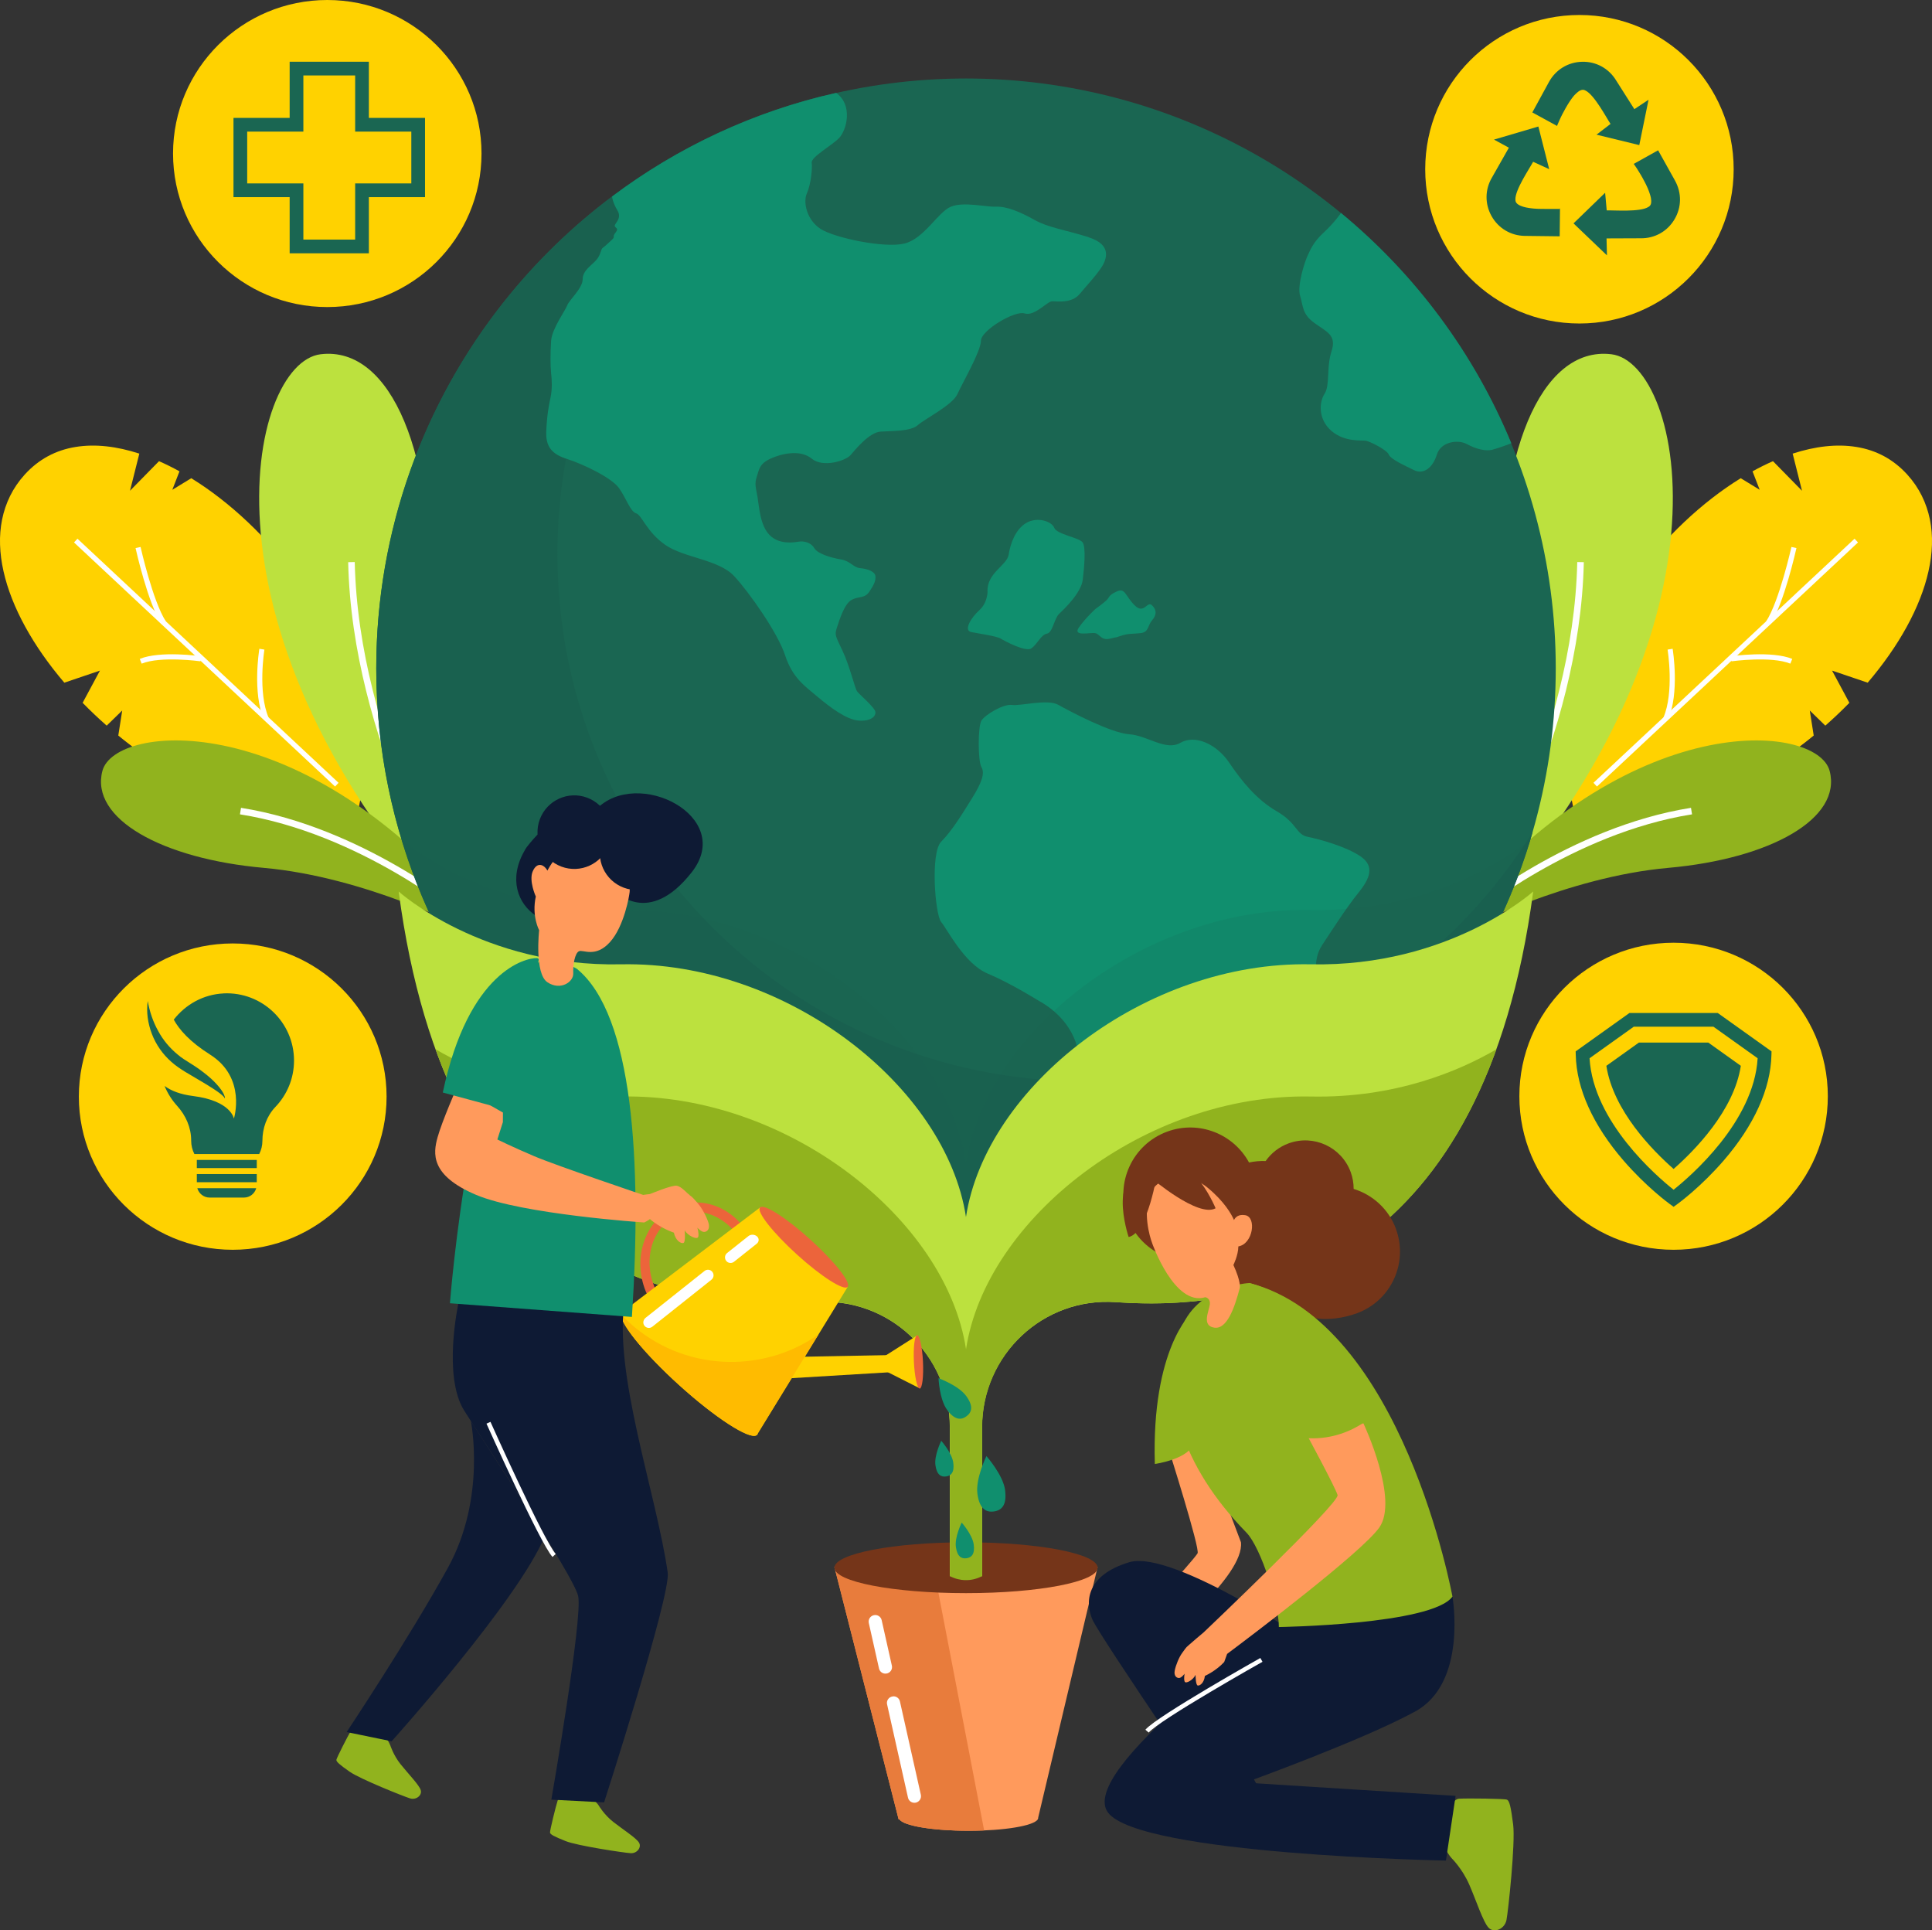
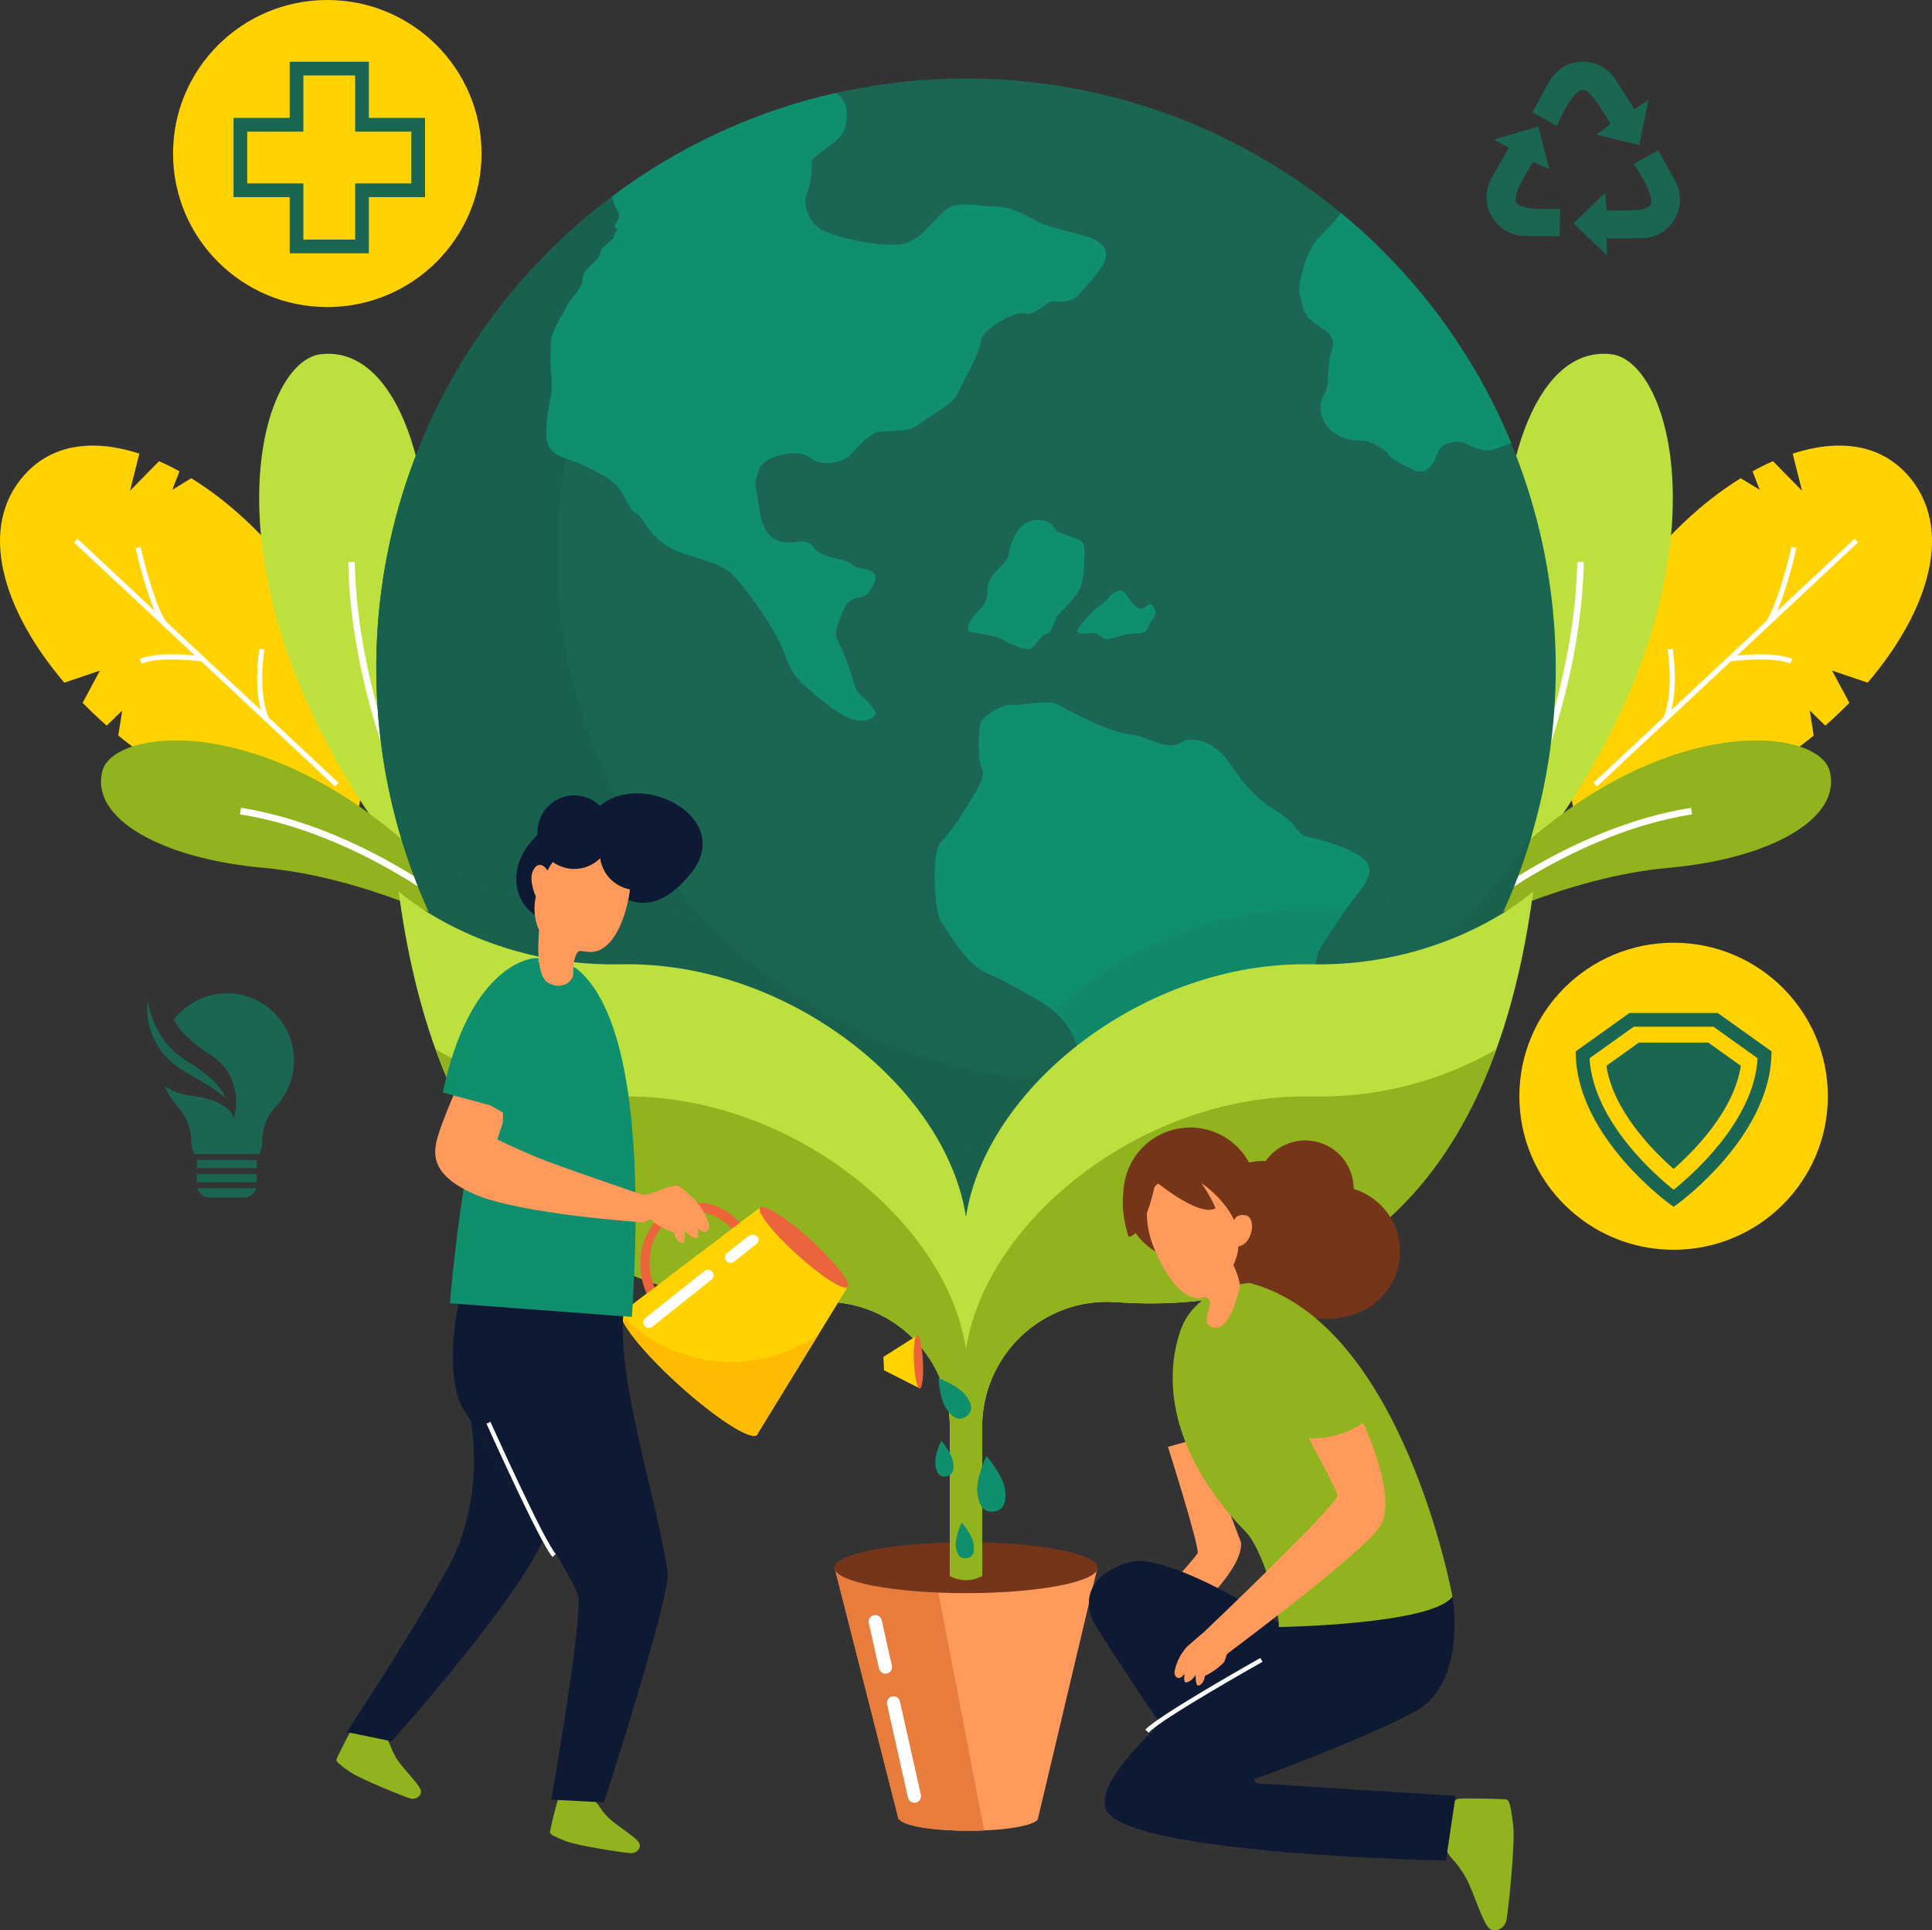
<svg xmlns="http://www.w3.org/2000/svg" viewBox="0 0 424.15 423.71">
  <rect x="0" y="0" width="424.15" height="423.71" fill="#333333" stroke="none" />
  <defs>
    <style>
      .cls-1, .cls-2, .cls-3, .cls-4, .cls-5, .cls-6, .cls-7, .cls-8, .cls-9, .cls-10, .cls-11, .cls-12, .cls-13, .cls-14 {
        stroke-width: 0px;
      }

      .cls-1, .cls-11 {
        fill: #19614f;
      }

      .cls-2 {
        fill: #0e1a34;
      }

      .cls-15 {
        isolation: isolate;
      }

      .cls-3 {
        fill: #ec643b;
      }

      .cls-4 {
        fill: #753519;
      }

      .cls-5 {
        fill: #108f6e;
      }

      .cls-16 {
        fill: none;
        stroke: #fff;
        stroke-miterlimit: 10;
        stroke-width: .96px;
      }

      .cls-6 {
        fill: #fff;
      }

      .cls-7 {
        fill: #91b31e;
      }

      .cls-8 {
        fill: #ffd200;
      }

      .cls-9 {
        fill: #ff9a5c;
      }

      .cls-10 {
        fill: #e87c3c;
      }

      .cls-11 {
        mix-blend-mode: multiply;
        opacity: .13;
      }

      .cls-12 {
        fill: #1a6652;
      }

      .cls-13 {
        fill: #fb0;
      }

      .cls-14 {
        fill: #bce13e;
      }
    </style>
  </defs>
  <g class="cls-15">
    <g id="Layer_2" data-name="Layer 2">
      <g id="OBJECTS">
        <g>
          <g>
            <g>
              <path class="cls-8" d="m66.64,141.79l4.98-4.79c-1.71-3.19-3.75-6.48-6.21-9.85-6.67-9.17-14.92-16.94-23.42-22.18l-4.16,2.54,1.57-4.05c-1.49-.83-2.98-1.57-4.49-2.23l-6.37,6.49,2.05-8.15c-4.94-1.6-9.66-2.17-14.01-1.46-4.32.7-8.1,2.69-11.16,6.07-2.65,2.92-4.23,6.28-4.96,9.85-.36,1.79-.51,3.62-.45,5.52.06,1.91.31,3.87.76,5.84,1.77,7.94,6.54,16.47,13.35,24.46l7.82-2.65-3.8,7.07c1.67,1.71,3.44,3.39,5.28,5.01l3.41-3.32-.86,5.49c.74.61,1.49,1.21,2.25,1.79,13.67,10.54,26.2,14.34,35.34,15.46,9.14,1.13,14.89-.4,14.89-.4,0,0,5.22-15.63-4.83-37.3l-6.97.8Z" />
              <rect class="cls-6" x="44.72" y="106.22" width="1.12" height="78.46" transform="translate(-91.89 79.2) rotate(-46.93)" />
              <path class="cls-6" d="m35.46,137c-2.99-4.62-5.59-16.21-5.7-16.7l1.1-.24c.03.12,2.67,11.89,5.55,16.34l-.94.61Z" />
              <path class="cls-6" d="m31.1,145.67l-.42-1.04c4.48-1.83,13.14-.63,13.5-.58l-.16,1.11c-.09-.01-8.72-1.2-12.92.51Z" />
              <path class="cls-6" d="m57.95,158c-2.56-5.94-1.07-15.2-1.01-15.59l1.11.18c-.02.09-1.5,9.33.93,14.96l-1.03.44Z" />
              <g>
                <path class="cls-14" d="m104.86,199.85s-12.17-33.82-10.65-66.6-8.11-57.4-23.83-55.49c-15.72,1.91-29.41,61.24,30.42,125.64l4.06-3.55Z" />
                <path class="cls-6" d="m99.6,198.62l1.22-.77c-.22-.35-22.09-35.6-22.94-74.48l-1.44.03c.85,39.29,22.94,74.86,23.16,75.21Z" />
                <path class="cls-7" d="m102.12,203.87s-21.82-11.37-44.2-13.37c-22.38-1.99-38.19-10.8-35.44-21.28,2.75-10.49,44.26-14.3,82.43,32.22l-2.78,2.42Z" />
                <path class="cls-6" d="m100.98,201.13l.93-1.11c-.22-.18-22.36-18.48-49-22.7l-.23,1.43c26.23,4.15,48.08,22.2,48.3,22.38Z" />
              </g>
            </g>
            <g>
              <path class="cls-8" d="m357.51,141.79l-4.98-4.79c1.71-3.19,3.75-6.48,6.21-9.85,6.67-9.17,14.92-16.94,23.42-22.18l4.16,2.54-1.57-4.05c1.49-.83,2.98-1.57,4.49-2.23l6.37,6.49-2.05-8.15c4.94-1.6,9.66-2.17,14.01-1.46,4.32.7,8.1,2.69,11.16,6.07,2.65,2.92,4.23,6.28,4.96,9.85.36,1.79.51,3.62.45,5.52-.06,1.91-.31,3.87-.76,5.84-1.77,7.94-6.54,16.47-13.35,24.46l-7.82-2.65,3.8,7.07c-1.67,1.71-3.44,3.39-5.28,5.01l-3.41-3.32.86,5.49c-.74.61-1.49,1.21-2.25,1.79-13.67,10.54-26.2,14.34-35.34,15.46-9.14,1.13-14.89-.4-14.89-.4,0,0-5.22-15.63,4.83-37.3l6.97.8Z" />
              <rect class="cls-6" x="339.64" y="144.89" width="78.46" height="1.12" transform="translate(2.77 297.92) rotate(-43.07)" />
              <path class="cls-6" d="m388.69,137c2.99-4.62,5.59-16.21,5.7-16.7l-1.1-.24c-.03.12-2.67,11.89-5.55,16.34l.94.61Z" />
              <path class="cls-6" d="m393.05,145.67l.42-1.04c-4.48-1.83-13.14-.63-13.5-.58l.16,1.11c.09-.01,8.72-1.2,12.92.51Z" />
              <path class="cls-6" d="m366.2,158c2.56-5.94,1.07-15.2,1.01-15.59l-1.11.18c.02.09,1.5,9.33-.93,14.96l1.03.44Z" />
              <g>
                <path class="cls-14" d="m319.29,199.85s12.17-33.82,10.65-66.6,8.11-57.4,23.83-55.49c15.72,1.91,29.41,61.24-30.42,125.64l-4.06-3.55Z" />
                <path class="cls-6" d="m324.55,198.62l-1.22-.77c.22-.35,22.09-35.6,22.94-74.48l1.44.03c-.85,39.29-22.94,74.86-23.16,75.21Z" />
                <path class="cls-7" d="m322.04,203.87s21.82-11.37,44.2-13.37c22.38-1.99,38.19-10.8,35.44-21.28-2.75-10.49-44.26-14.3-82.43,32.22l2.78,2.42Z" />
                <path class="cls-6" d="m323.17,201.13l-.93-1.11c.22-.18,22.36-18.48,49-22.7l.23,1.43c-26.23,4.15-48.08,22.2-48.3,22.38Z" />
              </g>
            </g>
          </g>
          <g>
            <g>
              <g>
                <path class="cls-9" d="m227.92,398.98l13.05-55.03h-57.78l14.1,55.41h.18c.88,1.41,7.33,2.5,15.18,2.5s14.3-1.09,15.18-2.5h0v-.02c.06-.1.1-.21.1-.31,0-.02-.01-.03-.01-.05Z" />
                <path class="cls-10" d="m183.18,343.95l14.1,55.41h.18c.88,1.41,7.33,2.5,15.18,2.5,1.18,0,2.32-.03,3.42-.07l-11.13-57.83h-21.75Z" />
              </g>
              <ellipse class="cls-4" cx="212.08" cy="344.12" rx="28.89" ry="5.58" />
            </g>
            <g>
              <circle class="cls-12" cx="212.08" cy="146.7" r="129.47" />
              <path class="cls-1" d="m238.12,237.35c-63.92,0-115.74-51.82-115.74-115.74,0-43.08,23.54-80.65,58.45-100.58-56.41,13.98-98.23,64.94-98.23,125.67,0,71.51,57.97,129.47,129.47,129.47,59.06,0,108.88-39.54,124.43-93.6-20.41,32.88-56.84,54.77-98.39,54.77Z" />
              <path class="cls-5" d="m238.97,52.05c-5.15-1.6-8.89-2.1-11.91-3.81-3.02-1.7-6.04-2.96-8.35-2.87-2.31.1-7.11-1.16-9.95,0-2.84,1.16-5.85,7.02-10.21,8.09-4.36,1.07-15.31-1.24-18.36-3.19-3.06-1.95-3.93-5.86-3.05-7.82.88-1.95,1.23-5.44,1.06-6.72-.18-1.28,4.44-3.78,6.04-5.46,1.6-1.68,3.11-7.15-.67-9.88-18.13,4.07-34.82,11.95-49.2,22.75,0,.01.11,1.28,1.18,3.05,1.07,1.78-.64,2.84-.59,3.38.06.53,1.01.47.18,1.48-.83,1.01.01.83-.76,1.54-.78.71-1.49,1.42-2.02,1.78-.53.36-.36,1.42-1.42,2.67-1.07,1.24-3.02,2.31-3.02,4.27s-3.02,4.62-3.38,5.69c-.36,1.07-3.38,5.15-3.55,7.82-.18,2.67-.18,5.51,0,7.11.18,1.6.27,3.38-.13,5.33-.4,1.95-.76,3.73-.93,7.29-.18,3.55,1.24,5.15,4.62,6.22,3.38,1.07,9.76,4.09,11.37,6.4,1.6,2.31,2.49,5.15,3.74,5.51,1.24.36,2.31,4.09,6.4,6.93,4.09,2.84,11.73,3.2,15.11,6.84,3.38,3.64,9.6,12.51,11.2,17.41s4.27,6.7,7.11,9.08c2.84,2.39,6.4,5.05,9.06,5.23,2.67.18,3.75-.94,3.65-1.89s-3.48-3.8-4.01-4.51c-.53-.71-1.6-5.51-3.2-8.89s-1.78-3.51-1.24-5.13,1.6-5.17,3.2-6.06c1.6-.89,2.84-.24,3.91-1.81,1.07-1.57,1.44-2.45,1.34-3.43-.1-.98-1.7-1.59-3.3-1.73s-2.13-1.56-4.27-1.92c-2.13-.36-5.15-1.24-5.86-2.49-.71-1.24-2.31-1.6-3.38-1.42-1.07.18-4.27.71-6.4-1.42s-2.31-6.22-2.67-8.35c-.36-2.13-.71-2.84-.18-4.44.53-1.6.53-2.85,3.02-4,2.49-1.15,6.58-2.05,9.06,0,2.49,2.05,7.46.45,8.53-.79s4.09-4.98,6.58-5.15c2.49-.18,6.58,0,8.17-1.42,1.6-1.42,7.64-4.42,8.71-6.83,1.07-2.41,5.15-9.4,5.15-11.68s7.46-6.72,9.6-6.01c2.13.71,4.98-2.67,6.04-2.67s4.27.53,6.04-1.6c1.78-2.13,3.2-3.56,4.62-5.6s2.49-5.24-2.67-6.84Z" />
              <path class="cls-5" d="m227.89,219.58s-5.99-3.75-11.08-5.89c-5.09-2.14-8.84-9.73-10.18-11.3-1.34-1.57-2.41-15.23,0-17.64,2.41-2.41,4.84-6.43,6.84-9.65,2-3.22,2.81-5.36,2-6.7-.8-1.34-.8-8.95,0-10.23.8-1.29,4.82-3.7,6.7-3.43,1.88.27,7.77-1.38,10.18-.02s11.52,6.18,15.54,6.45,8.04,3.75,11.25,1.88,7.93.27,10.67,4.29c2.73,4.02,5.95,8.11,10.5,10.75,4.56,2.64,4.16,5.06,6.77,5.59s8.44,2.13,11.6,4.29c3.16,2.16,2.12,4.82-.49,8.04-2.61,3.22-5.85,8.31-7.98,11.52-2.13,3.22-1.35,8.04,0,9.38,1.35,1.34.28,6.97-1.59,8.57-1.88,1.61-5.89,4.29-7.5,7.23-1.61,2.95-1.45,5.13-5.15,6.45s-12,5.07-17.09,6.28c-5.09,1.21-9.38,1.49-12.86,4.43-3.48,2.94-3.97,10.92-7.25,12.29-3.28,1.37-13.11,7.52-16.86,7.13-3.75-.4-3.75-1.15-1.6-3.85,2.14-2.71,7.56-7.47,10.61-11.82,3.05-4.35-.97-8.54,1.71-10.3,2.68-1.76,3.15-6.98,3.99-8.52.84-1.54.61-10.1-8.71-15.21Z" />
              <path class="cls-5" d="m304.88,99.78c.54,1.09,3.39,2.34,5.54,3.41,2.14,1.07,4.16-.58,5.03-3.41.87-2.84,4.62-3.37,6.59-2.3,1.96,1.07,4.11,1.61,5.54,1.25,1.41-.35,4.15-1.4,4.22-1.43-8.18-19.8-21.12-37.12-37.4-50.55,0,0-1.47,2.16-3.79,4.29-2.32,2.14-2.9,3.74-3.5,4.99-.61,1.25-2.39,6.61-1.68,8.93.71,2.32.42,3.93,3.07,5.89,2.65,1.96,5.01,2.63,3.83,6.23s-.29,7.44-1.54,9.36c-1.25,1.92-1.39,5.67,1.54,8.17s6.68,1.97,7.57,2.14c.89.18,4.47,1.92,5,3.02Z" />
              <path class="cls-5" d="m216.81,129.86s0,2.46-1.79,4.06c-1.79,1.61-3.57,4.47-1.79,4.82,1.79.36,5.54.88,6.43,1.42.89.54,5.54,3.04,6.79,2.15,1.25-.89,2.14-3.04,3.39-3.22,1.25-.18,1.61-3.35,2.68-4.35,1.07-1.01,4.82-4.58,5.18-7.44.36-2.86.71-7.15,0-8.22-.71-1.07-5.72-1.79-6.25-3.22-.54-1.43-3.72-2.5-6.15-1.07-2.43,1.43-3.5,4.64-3.86,6.97-.36,2.32-4.82,4.02-4.64,8.08Z" />
              <path class="cls-5" d="m240.45,133.71s-2.11,1.91-3.58,4.01c-1.48,2.1,2.53,1.05,3.58,1.26,1.05.21,1.27,1.73,3.37,1.18,2.11-.55.21.08,2.11-.55s2.53-.42,4.43-.63c1.9-.21,1.52-1.59,2.55-2.8s1.08-2.26,0-3.32c-1.08-1.05-1.71,2.11-3.82,0s-2.04-3.92-3.97-3.01c-1.93.91-1.43,1.22-2.31,2.01-.88.79-2.36,1.84-2.36,1.84Z" />
            </g>
            <path class="cls-11" d="m287.8,199.73c-36.34-.74-71.37,26.82-75.73,55.47-4.36-28.64-39.39-56.21-75.73-55.47-27.29.56-44.83-12.69-48.21-15.47,16.1,53.19,65.49,91.92,123.94,91.92s107.84-38.73,123.94-91.92c-3.38,2.79-20.92,16.03-48.21,15.47Z" />
            <path class="cls-14" d="m287.8,211.67c-36.34-.74-71.37,26.82-75.73,55.47-4.36-28.64-39.39-56.21-75.73-55.47-30.48.62-48.82-15.99-48.82-15.99,10.74,81.06,58.45,92.5,91.6,90.15,15.9-1.12,29.4,11.47,29.4,27.41v32.73h7.08v-32.73c0-15.94,13.51-28.53,29.4-27.41,33.16,2.35,80.86-9.1,91.6-90.15,0,0-18.34,16.61-48.82,15.99Z" />
            <path class="cls-7" d="m244.9,285.82c27.7,1.99,65.62-5.63,83.63-55.5-8.16,4.76-22.19,10.74-40.72,10.37-36.34-.74-71.37,26.82-75.73,55.47-4.36-28.64-39.39-56.21-75.73-55.47-18.53.38-32.56-5.61-40.72-10.37,18,49.87,55.93,57.49,83.63,55.5,15.86-1.14,29.28,11.62,29.28,27.52v32.62h0c2.11,1.13,4.63,1.19,6.79.14l.29-.14v-32.62c0-15.9,13.42-28.66,29.28-27.52Z" />
            <g>
-               <circle class="cls-8" cx="346.75" cy="37.15" r="33.86" />
              <g>
                <path class="cls-12" d="m342.49,45.84h0s.03,0,0,0Z" />
                <path class="cls-12" d="m342.44,45.86s-.02,0-.03,0c-.02,0-.04,0-.06,0-.02,0-.03,0-.05,0-.02,0-.05,0-.08,0-.03,0-.05,0-.08,0-.03,0-.06,0-.1,0-.03,0-.06,0-.1,0-.04,0-.08,0-.12,0-.04,0-.08,0-.12,0-.04,0-.08,0-.12,0-.05,0-.1,0-.15,0-.04,0-.09,0-.13,0-.05,0-.11,0-.16,0-.05,0-.09,0-.14,0-.06,0-.12,0-.19,0-.05,0-.1,0-.14,0-.06,0-.13,0-.2,0-.05,0-.11,0-.16,0-.07,0-.14,0-.21,0-.05,0-.1,0-.16,0-.08,0-.16,0-.25,0-.05,0-.09,0-.14,0-.1,0-.21,0-.32,0-.03,0-.06,0-.09,0-.28,0-.56,0-.85-.01-.03,0-.05,0-.08,0-.11,0-.23,0-.34-.01-.05,0-.1,0-.15,0-.09,0-.18,0-.28-.01-.05,0-.11,0-.16-.01-.09,0-.18-.01-.26-.02-.06,0-.11,0-.17-.01-.08,0-.17-.01-.25-.02-.06,0-.12-.01-.18-.02-.08,0-.16-.02-.24-.03-.06,0-.12-.01-.18-.02-.08-.01-.15-.02-.23-.03-.06,0-.12-.02-.17-.03-.07-.01-.15-.02-.22-.04-.06,0-.11-.02-.17-.03-.07-.01-.14-.03-.21-.04-.05-.01-.11-.02-.16-.04-.07-.02-.13-.03-.2-.05-.05-.01-.1-.03-.15-.04-.06-.02-.12-.04-.19-.06-.05-.02-.1-.03-.14-.05-.06-.02-.12-.04-.17-.06-.04-.02-.09-.03-.13-.05-.05-.02-.1-.05-.16-.07-.04-.02-.08-.04-.12-.06-.05-.03-.09-.05-.14-.08-.03-.02-.07-.04-.1-.06-.05-.03-.09-.06-.13-.09-.03-.02-.06-.04-.08-.06-.04-.04-.08-.07-.11-.11-.02-.02-.04-.04-.06-.06-.05-.06-.09-.12-.13-.18-.06-.1-.1-.22-.12-.35-.01-.07-.01-.16-.02-.24-.1-2.15,3.14-6.88,3.89-8.31l3.53,1.62-2.38-9.36-9.74,2.87,3.27,1.78-3.7,6.52c-1.57,2.64-1.61,5.82-.1,8.5,1.5,2.68,4.24,4.3,7.31,4.34h.23s7.41.09,7.41.09l.07-6.14h0s0,0,0,0c0,0-.02,0-.04,0Z" />
                <path class="cls-12" d="m341.85,27.65s0-.02.01-.04c0,0,0-.02,0-.03,0-.02.01-.04.02-.06,0-.02.01-.03.02-.05,0-.02.02-.05.03-.08,0-.02.02-.04.03-.07.01-.03.02-.06.04-.09.01-.03.03-.06.04-.1.01-.03.03-.06.04-.09.02-.04.04-.08.06-.13.01-.03.03-.07.04-.1.02-.05.04-.09.06-.14.02-.04.03-.07.05-.11.02-.05.05-.1.07-.16.02-.04.04-.08.05-.12.03-.06.06-.12.09-.19.02-.04.03-.07.05-.11.03-.07.07-.14.1-.21.02-.04.03-.07.05-.11.04-.08.08-.16.12-.24.02-.03.03-.06.05-.1.05-.09.09-.18.14-.28.01-.02.02-.05.04-.07.19-.36.39-.73.6-1.11,0-.01.02-.03.02-.04.06-.11.13-.22.19-.33.02-.03.04-.06.06-.1.05-.09.11-.18.16-.27.02-.04.05-.08.07-.12.05-.08.1-.16.15-.24.03-.04.06-.09.08-.13.05-.08.1-.15.15-.23.03-.05.06-.09.09-.14.05-.07.09-.14.14-.21.03-.05.07-.09.1-.14.05-.07.09-.13.14-.2.03-.05.07-.09.1-.14.05-.06.09-.12.14-.18.03-.04.07-.09.1-.13.05-.06.09-.11.14-.17.03-.04.07-.08.1-.12.05-.05.09-.1.14-.15.04-.04.07-.08.11-.11.05-.05.09-.09.14-.14.04-.03.07-.07.11-.1.05-.04.09-.08.14-.12.03-.03.07-.06.1-.09.05-.04.09-.07.14-.11.03-.03.07-.05.1-.08.05-.03.09-.06.14-.09.03-.02.07-.04.1-.06.05-.03.1-.05.14-.07.03-.01.06-.03.09-.04.05-.02.1-.03.16-.05.02,0,.05-.02.07-.02.08-.02.15-.03.22-.03.12,0,.24.02.37.06.07.02.15.06.22.1,1.95.92,4.61,6,5.51,7.33l-3.08,2.36,9.39,2.29,2.03-9.95-3.11,2.06-4.02-6.33c-1.6-2.62-4.39-4.15-7.46-4.07-3.07.07-5.78,1.73-7.26,4.42l-.11.2h0s-3.55,6.5-3.55,6.5l5.39,2.94s0,0,0,0Z" />
                <path class="cls-12" d="m341.86,27.67h-.01s0,.02.01,0Z" />
                <path class="cls-12" d="m367.74,39.66l-3.72-6.67-5.36,2.99h0s0,0,0,0c.02.02.05.06.1.12,0,0,0,.01.01.02.05.06.11.14.17.24,0,.01.02.02.02.03.07.1.15.21.23.34.01.02.03.04.04.06.09.13.18.27.28.43.01.02.03.04.04.07.1.16.21.33.32.51.01.02.03.04.04.07.11.19.23.38.35.58,0,.02.02.03.03.05.12.21.25.42.37.65,0,0,0,0,0,.01.12.22.25.45.37.68.01.02.02.04.03.06.11.22.23.44.34.67.01.03.03.06.04.09.1.22.2.44.3.65.01.03.03.07.04.1.09.21.18.43.25.64.01.04.03.07.04.11.08.21.14.41.2.61,0,.03.02.06.03.1.06.2.1.39.14.57,0,.03,0,.05.01.08.03.18.05.36.06.53,0,.02,0,.04,0,.06,0,.17,0,.33-.03.47,0,.01,0,.02,0,.03-.03.15-.08.29-.15.4-.06.1-.14.19-.24.28-.06.05-.13.09-.21.14-1.82,1.16-7.53.7-9.14.75l-.35-3.87-6.94,6.72,7.34,7.02-.09-3.72,7.49-.03c3.07.05,5.85-1.5,7.42-4.14,1.58-2.64,1.62-5.81.13-8.5Z" />
                <path class="cls-12" d="m358.64,35.98h.01s-.02-.02-.01,0Z" />
              </g>
            </g>
            <g>
              <ellipse class="cls-8" cx="71.85" cy="33.7" rx="33.86" ry="33.7" />
              <path class="cls-12" d="m80.98,55.6h-17.39v-12.33h-12.33v-17.39h12.33v-12.33h17.39v12.33h12.33v17.39h-12.33v12.33Zm-14.38-3.01h11.37v-12.33h12.33v-11.37h-12.33v-12.33h-11.37v12.33h-12.33v11.37h12.33v12.33Z" />
            </g>
            <g>
-               <ellipse class="cls-8" cx="51.09" cy="240.71" rx="33.78" ry="33.62" />
              <g>
                <rect class="cls-12" x="43.21" y="257.71" width="13.16" height="1.79" />
                <rect class="cls-12" x="43.21" y="254.61" width="13.16" height="1.79" />
                <path class="cls-12" d="m43.32,260.81c.33,1.18,1.4,2.06,2.69,2.06h7.55c1.29,0,2.36-.87,2.69-2.06h-12.93Z" />
                <path class="cls-12" d="m49.09,218.06c-4.43.2-8.36,2.43-10.94,5.75,1.17,2.16,3.48,4.84,7.99,7.69,8.03,5.08,5.21,14.04,5.21,14.04,0,0-.58-3.9-8.96-4.96-2.78-.35-4.81-1.14-6.26-2.21.66,1.61,1.59,3.08,2.74,4.35,1.91,2.1,3.1,4.77,3.1,7.61v.07c0,1.05.26,2.03.7,2.91h14.24c.45-.87.7-1.86.7-2.91h0c0-2.74.95-5.43,2.84-7.41,2.54-2.65,4.1-6.23,4.1-10.19,0-8.38-6.99-15.14-15.46-14.75Z" />
              </g>
              <path class="cls-12" d="m32.43,219.68c.41,2.37,1.17,4.61,2.29,6.61,1.08,2.02,2.55,3.76,4.28,5.18.86.75,1.78,1.29,2.8,1.94,1.03.63,2.03,1.32,2.99,2.07.96.74,1.89,1.54,2.73,2.46.43.45.81.94,1.17,1.46.32.52.69,1.09.7,1.73-.29-.53-.79-.87-1.24-1.23-.46-.35-.96-.67-1.44-.99l-1.49-.93-1.51-.9-3.04-1.8c-1-.62-2.11-1.35-3.04-2.19-1.91-1.67-3.4-3.81-4.29-6.15-.89-2.33-1.25-4.85-.9-7.25Z" />
            </g>
            <g>
              <ellipse class="cls-8" cx="367.42" cy="240.63" rx="33.86" ry="33.7" />
              <g>
                <path class="cls-12" d="m367.42,264.9l-.88-.64c-.21-.15-5.1-3.72-10.1-9.5-6.7-7.75-10.33-15.76-10.5-23.19l-.02-.79,11.8-8.42h19.4l11.8,8.42-.02.79c-.17,7.42-3.8,15.44-10.5,23.19-5,5.78-9.89,9.35-10.1,9.5l-.88.64Zm-18.45-32.61c.81,13.95,14.77,25.94,18.45,28.86,3.68-2.93,17.64-14.92,18.45-28.86l-9.71-6.93h-17.48l-9.71,6.93Z" />
                <path class="cls-12" d="m367.42,256.59c-4.63-4.07-13.25-12.8-14.76-22.64l7.14-5.1h15.24l7.14,5.1c-1.51,9.83-10.13,18.57-14.76,22.64Z" />
              </g>
            </g>
          </g>
          <path class="cls-7" d="m318.7,407.89s2.37,2.34,3.87,5.81c1.51,3.46,3.07,8.3,4.28,9.49,1.21,1.19,3.49.23,3.88-1.74.39-1.97,1.98-16.9,1.47-20.93-.51-4.02-.83-5.27-1.37-5.49-.54-.22-8.47-.32-10.51-.21-2.05.11-6.33,7.54-1.63,13.07Z" />
          <g>
            <path class="cls-9" d="m256.41,317.59s7.12,22.43,6.5,23.38c-1.55,2.35-13.94,15.61-13.94,15.61l6.09,3.7s18.19-14.37,17.38-21.75l-8.7-22.98-7.33,2.04Z" />
            <path class="cls-2" d="m288.82,361.29s-31.32-21.27-40.9-18.38c-9.58,2.89-9.71,8.85-8.09,12.6,1.62,3.75,31.55,47.45,31.55,47.45l9.9-1.51-12.23-22.2c-.38-2.22,1.89-3.95,3.93-3l3.06,1.44,16.85-5.37-4.09-11.03Z" />
            <path class="cls-4" d="m306.47,269.74c-1.62-4.38-5.14-7.49-9.29-8.77,0-1.23-.2-2.48-.65-3.7-2.03-5.51-8.14-8.32-13.65-6.29-2.11.78-3.82,2.16-5.02,3.87-1.2-.05-2.43.06-3.65.32-3.43-6.31-11.04-9.33-17.98-6.77-7.62,2.81-11.51,11.26-8.7,18.87,2.56,6.94,9.8,10.77,16.82,9.28,3.3,6.08,9.94,10.67,16.67,8.6,3.75,4.83,10.86,5.32,16.91,3.1,7.46-2.75,11.28-11.04,8.53-18.5Z" />
            <path class="cls-2" d="m318.87,350.46s3.34,18.9-8.15,25.2c-11.49,6.3-37.35,15.63-37.35,15.63l46.19,2.91-2.12,14.2s-67.13-1.25-74.17-10.51c-7.04-9.27,37.5-40.76,37.5-40.76l38.11-6.68Z" />
            <path class="cls-7" d="m274.26,281.63s-11.81.54-15.18,10.65c-4.47,13.42.18,29.42,14.55,44.12,3.24,3.31,7.21,16.11,7.13,20.74,0,0,33.62-.5,38.11-6.68,0,0-10.96-60.25-44.61-68.84Z" />
-             <path class="cls-7" d="m261.55,288.22s-8.77,7.81-8.02,33.13c0,0,7.85-1.1,8.59-4.8l-.57-28.33Z" />
            <path class="cls-9" d="m299.33,312.42l-12.85,1.73s6.67,12.29,7.17,14.02c.49,1.73-29.4,30.14-29.4,30.14,0,0-2.87,2.41-3.34,2.86,0,0,0,0,0,0-.58.45-.92,1.05-1.37,1.65-.7.94-1.41,2.7-1.64,3.87-.23,1.17.41,1.64.94,1.64s1.23-.94,1.23-.94c0,0-.23,1.05,0,1.7s1.96-.41,2.4-1.46c0,0,0,2.29.5,2.35.49.06,1.37-.59,1.55-2.11,0,0,2.39-1.05,4.24-3.05l.64-1.78c5.12-3.83,29.41-22.17,33.38-27.7,4.45-6.18-3.46-22.92-3.46-22.92Z" />
            <path class="cls-9" d="m252.97,272.95s-2.01-5.08-.82-9.93c1.19-4.85,8.01-6.46,13.04-2.26,3.63,3.02,5.15,5.74,5.72,7.04.33-.66,1.01-1.3,2.48-1.06,2.5.42,1.73,6.3-1.52,6.85-.03,1.97-1.09,4.08-1.09,4.08,1.7,3.68,1.41,5.01,1.41,5.01-1.18,4.5-2.85,9.18-5.63,8.74-2.78-.43-1.15-3.59-.96-5.05.18-1.46-.99-1.63-.99-1.63-6.76,2.1-11.64-11.79-11.64-11.79Z" />
            <path class="cls-4" d="m252.77,258.59s10.28,8.77,14.1,6.63c0,0-6.55-16.02-14.1-6.63Z" />
            <path class="cls-16" d="m276.93,364.35s-22.54,12.68-25.11,15.64" />
            <path class="cls-7" d="m274.26,281.63s20.27,4.53,28.05,28.25c0,0-7.41,8.15-19.27,5.19,0,0-5.44-20.82-8.78-33.44Z" />
            <path class="cls-4" d="m254.08,257.28s-2.02,13.36-6.3,14.25c0,0-5.55-16.39,6.3-14.25Z" />
          </g>
          <g>
            <g>
              <path class="cls-2" d="m132.48,198.37c-9.4,10.28-24.25.63-17.4-11.5.17-.31.33-.64.56-.93,8.48-10.82,6.18,1.12,15.23-8.27,9.05-9.4,30.56,1.58,21,13.78-9.56,12.2-16.82,4.11-16.82,4.11l-2.57,2.81Z" />
              <g>
                <g>
-                   <polygon class="cls-8" points="155.26 303.63 154.99 298.21 197.5 297.4 197.68 301.07 155.26 303.63" />
                  <polygon class="cls-8" points="194.08 300.78 193.94 297.85 201.41 293.1 201.99 304.78 194.08 300.78" />
                  <path class="cls-3" d="m201.92,304.78c-.55.03-1.12-2.57-1.28-5.79s.16-5.86.71-5.89c.55-.03,1.12,2.57,1.28,5.79.16,3.23-.16,5.86-.71,5.89Z" />
                </g>
                <g>
                  <path class="cls-3" d="m143.08,285.99c-4.22-6.62-2.95-15.48,2.83-19.76,5.78-4.28,13.91-2.38,18.13,4.24l-1.75,1.29c-3.66-5.74-10.55-7.51-15.37-3.94-4.81,3.57-5.75,11.14-2.09,16.87l-1.75,1.29Z" />
                  <path class="cls-8" d="m166.14,315.01s.06-.04.08-.06c.08-.08.12-.19.15-.31l19.78-32.24-19.22-17.41-30.13,22.86c-.12.04-.22.1-.29.18-.02.02-.04.06-.06.08l-.06.05.02.02c-.81,1.7,4.72,8.64,12.66,15.83,7.94,7.19,15.39,12.01,17,11.04l.02.02.04-.07Z" />
                  <path class="cls-3" d="m186.09,282.48c-.82.9-5.79-2.26-11.1-7.08s-8.96-9.45-8.14-10.35,5.79,2.26,11.1,7.08c5.31,4.81,8.96,9.45,8.14,10.35Z" />
                  <path class="cls-13" d="m166.21,314.94c.08-.08.12-.19.15-.31l13.31-21.69c-12.47,8.73-29.74,8.03-41.5-2.62-.64-.58-1.25-1.19-1.84-1.81-.11,2.14,5.23,8.7,12.74,15.5,7.94,7.19,15.39,12.01,17,11.04l.02.02.04-.07s.06-.04.08-.06Z" />
                </g>
                <path class="cls-6" d="m161.16,276.95l4.98-3.96c.53-.42.56-1.15.05-1.6h0c-.51-.46-1.36-.49-1.89-.06l-4.67,3.71c-.59.47-.62,1.36-.06,1.87h0c.44.4,1.11.42,1.58.05Z" />
                <path class="cls-6" d="m154.67,278.98l-12.93,10.28c-.48.38-.66,1.06-.36,1.59.38.68,1.25.83,1.83.37l12.98-10.32c.59-.47.62-1.36.06-1.87h0c-.44-.4-1.11-.42-1.58-.05Z" />
              </g>
              <path class="cls-7" d="m131.47,396.36s1.16,1.99,3.22,3.6c2.06,1.61,5.02,3.5,5.61,4.52.59,1.02-.45,2.38-1.84,2.3-1.39-.08-11.67-1.61-14.27-2.65-2.61-1.04-3.38-1.47-3.44-1.87-.05-.4,1.25-5.73,1.69-7.08.43-1.35,6.15-2.93,9.04,1.18Z" />
              <path class="cls-7" d="m85.65,383.01s.67,2.21,2.3,4.25c1.63,2.04,4.09,4.56,4.42,5.68.34,1.13-.99,2.21-2.32,1.82-1.33-.4-10.98-4.25-13.28-5.86-2.3-1.61-2.95-2.21-2.92-2.61.04-.4,2.53-5.29,3.26-6.5.73-1.22,6.66-1.44,8.52,3.22Z" />
              <path class="cls-2" d="m100.65,286.04s-3.51,15.94,1.24,23.56c4.75,7.61,23.92,36.06,25.03,40.7,1.1,4.64-5.88,44.73-5.88,44.73l11.58.6s14.68-45.49,13.97-50.44c-2.48-17.32-12.09-44.05-9.4-59.95l-36.54.8Z" />
              <path class="cls-5" d="m118.68,210.8s6.51.64,8.08,1.95c12.19,10.13,14.22,42.02,11.97,76.32l-39.95-3s4.72-61.82,19.89-75.27Z" />
              <path class="cls-2" d="m103.37,311.9s3.45,16.8-5.02,32.2c-8.47,15.4-22.25,36.09-22.25,36.09l9.88,2.03s27.9-31.05,33.67-45.13l-16.29-25.19Z" />
              <path class="cls-9" d="m138.22,195.85c-.03.56-1.15,7.48-4.33,10.97-3.18,3.49-5.87,1.57-6.78,1.98-.91.41-1.35,3.03-1.26,4.88.08,1.85-2.8,3.84-5.67,1.93-2.87-1.91-1.82-11.43-1.82-11.43,0,0-1.67-3.08-.73-7.39,0,0-1.58-3.46-.67-5.54.91-2.08,2.41-1.59,3.22-.15,0,0,3.23-6.64,8.47-5.77,5.24.88,10,3.45,9.58,10.52Z" />
              <path class="cls-9" d="m141.44,268.34s-26.83-1.79-36.93-6.07c-10.1-4.28-9.42-9.11-8.45-12.62.97-3.52,4.32-11.14,4.32-11.14l10.04,5.7-.02,2.11-1.21,3.8s3.25,1.61,8.12,3.68c4.87,2.07,24.49,8.69,24.49,8.69,0,0,4.94,3.28-.36,5.85Z" />
              <path class="cls-9" d="m142.61,267.53c2.41,2.1,5.33,3.04,5.33,3.04.39,1.76,1.5,2.4,2.07,2.28s.3-2.8.3-2.8c.64,1.18,2.79,2.2,2.99,1.42.19-.78-.21-1.99-.21-1.99,0,0,.94,1.01,1.55.94.62-.06,1.31-.69.89-2.03-.42-1.34-1.46-3.31-2.39-4.32-.94-1.01-1.53-2.06-3.36-2.28-1.82-.22-2.41.11-4.49.12-2.08.01-5.14.54-5.14.54l2.44,5.08Z" />
              <path class="cls-9" d="m142.87,263.19l-.12-1.11s4.84-2.04,5.88-1.8,2.11,1.55,2.72,2.01c.6.47-8.48.89-8.48.89Z" />
              <path class="cls-5" d="m117.86,210.31c-2.33-.09-14.97,2.68-20.65,29.5l15.57,4.21s2.21-17.13,5.49-33.35c.04-.19-.19-.35-.41-.36Z" />
-               <path class="cls-2" d="m133.64,185.5c-1.57,4.17-6.22,6.29-10.4,4.72-4.17-1.57-6.29-6.22-4.72-10.4,1.57-4.17,6.22-6.29,10.4-4.72,4.17,1.57,6.29,6.22,4.72,10.4Z" />
+               <path class="cls-2" d="m133.64,185.5c-1.57,4.17-6.22,6.29-10.4,4.72-4.17-1.57-6.29-6.22-4.72-10.4,1.57-4.17,6.22-6.29,10.4-4.72,4.17,1.57,6.29,6.22,4.72,10.4" />
              <path class="cls-2" d="m147.32,190.12c-1.57,4.17-6.22,6.29-10.4,4.72-4.17-1.57-6.29-6.22-4.72-10.4,1.57-4.17,6.22-6.29,10.4-4.72,4.17,1.57,6.29,6.22,4.72,10.4Z" />
            </g>
            <path class="cls-16" d="m107.24,312.3s11.77,26.24,14.41,29.13" />
            <path class="cls-5" d="m212.1,306.4c1.69,2.31,1.23,3.64.07,4.48-1.15.85-2.56.89-4.25-1.42-1.69-2.31-1.88-6.94-1.88-6.94,0,0,4.36,1.57,6.06,3.88Z" />
            <path class="cls-5" d="m209.28,321.06c.29,2.16-.5,2.88-1.59,3.03-1.08.15-2.04-.34-2.33-2.5s1.28-5.33,1.28-5.33c0,0,2.35,2.64,2.64,4.81Z" />
            <path class="cls-5" d="m213.77,339.01c.29,2.16-.5,2.88-1.59,3.03-1.08.15-2.04-.34-2.33-2.5s1.28-5.33,1.28-5.33c0,0,2.35,2.64,2.64,4.81Z" />
            <path class="cls-5" d="m220.65,327.07c.45,3.35-.78,4.47-2.46,4.7-1.68.23-3.16-.52-3.61-3.88s1.98-8.27,1.98-8.27c0,0,3.64,4.1,4.1,7.45Z" />
          </g>
          <path class="cls-6" d="m194.55,367.35s.02,0,.03,0c.84-.1,1.41-.91,1.22-1.73l-2.24-9.99c-.17-.78-.95-1.27-1.73-1.09s-1.27.95-1.09,1.73l2.24,9.98c.16.72.84,1.19,1.57,1.11Z" />
          <path class="cls-6" d="m196,372.38s-.02,0-.03,0c-.84.1-1.41.91-1.22,1.73l4.59,20.48c.17.78.95,1.27,1.73,1.09s1.27-.95,1.09-1.73l-4.59-20.48c-.16-.72-.84-1.2-1.57-1.11Z" />
        </g>
      </g>
    </g>
  </g>
</svg>